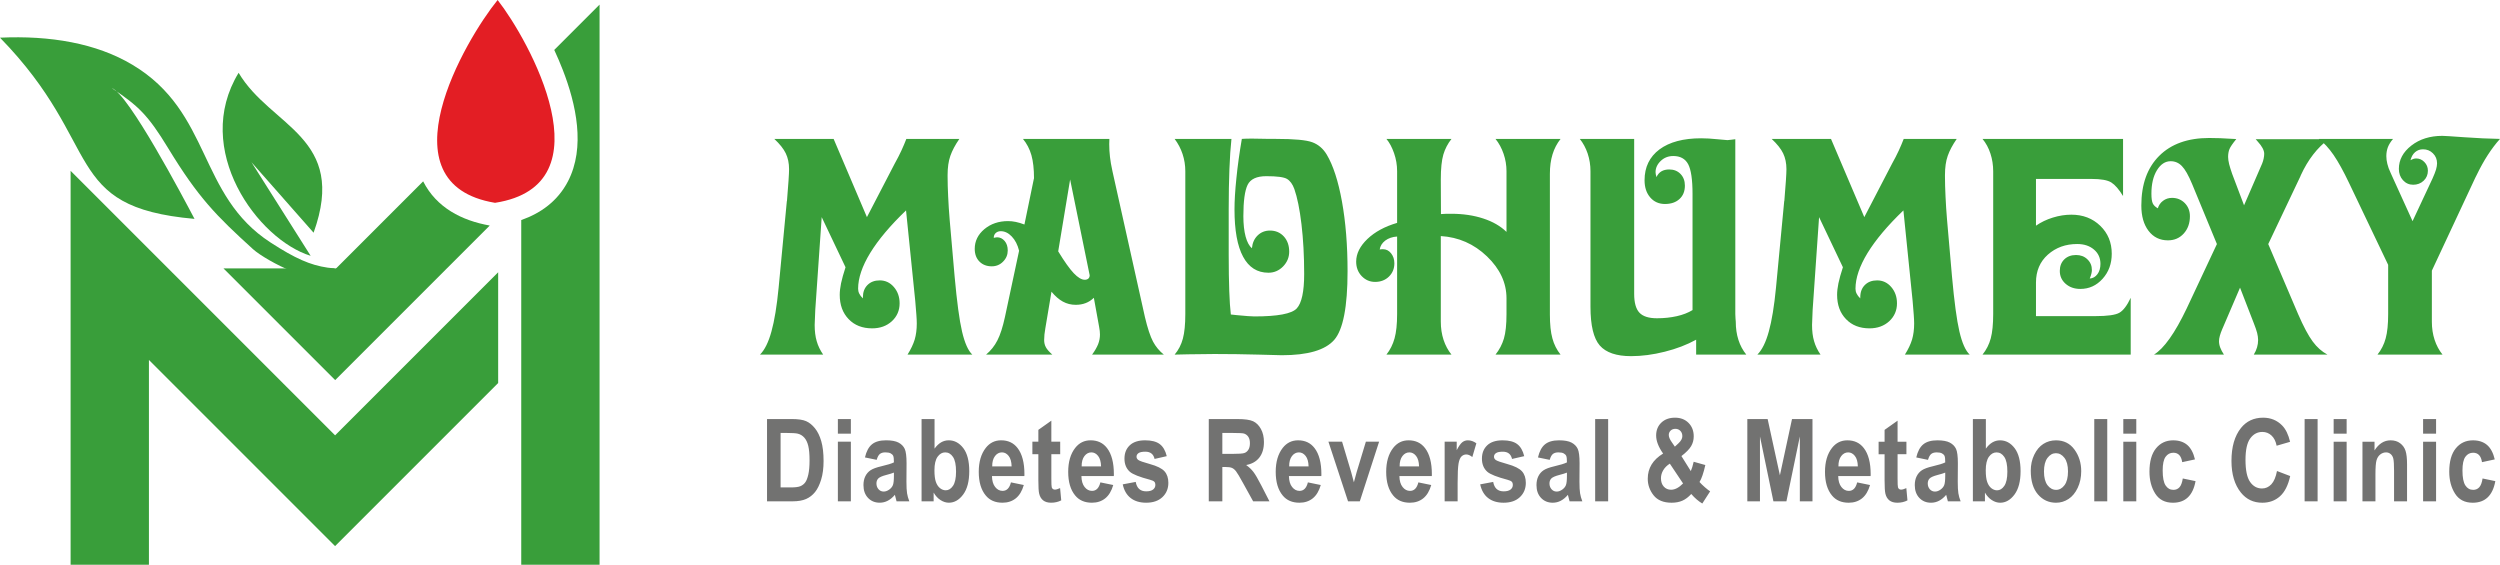
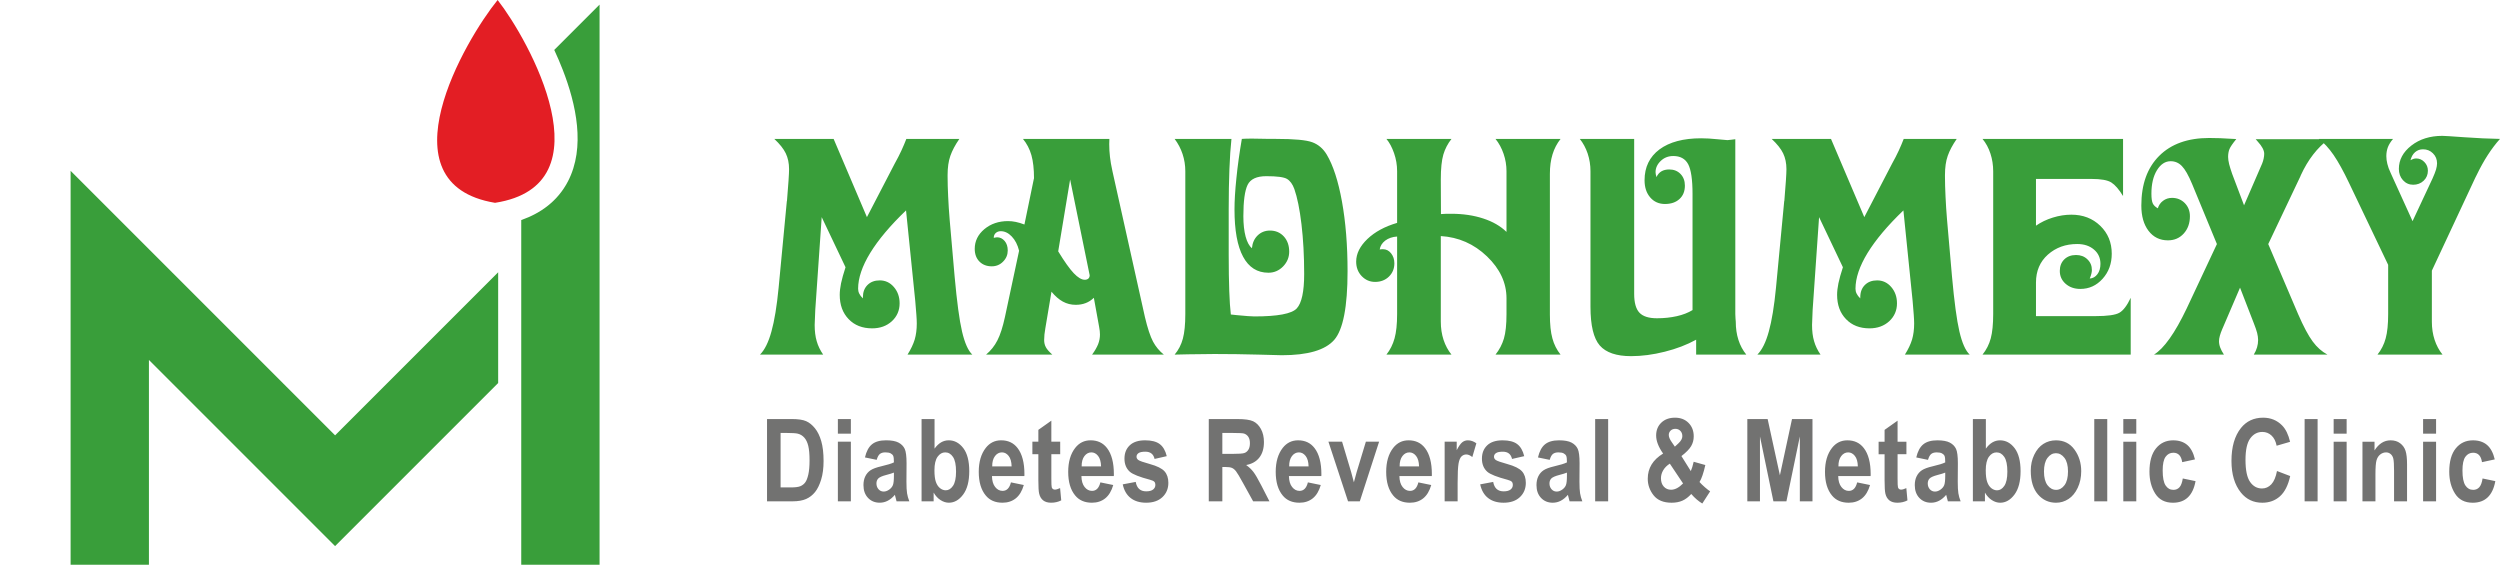
<svg xmlns="http://www.w3.org/2000/svg" xml:space="preserve" width="195.469mm" height="44.157mm" version="1.1" style="shape-rendering:geometricPrecision; text-rendering:geometricPrecision; image-rendering:optimizeQuality; fill-rule:evenodd; clip-rule:evenodd" viewBox="0 0 23110.13 5220.59">
  <defs>
    <style type="text/css">
   
    .fil0 {fill:#E31E24}
    .fil1 {fill:#399E3A}
    .fil3 {fill:#727271;fill-rule:nonzero}
    .fil2 {fill:#399E3A;fill-rule:nonzero}
   
  </style>
  </defs>
  <g id="Layer_x0020_1">
    <path class="fil0" d="M4576.18 1874.84c1060.5,-164.57 312.36,-1506.64 23.98,-1874.82 -297.81,365.08 -1080.13,1699.9 -23.98,1874.82z" />
-     <path class="fil1" d="M2586.31 3001.65l511.99 511.99 511.98 -511.99 916.8 -916.78c-257.83,-45.71 -492.16,-165.34 -615.03,-407.78l-0.39 -0.77 -813.36 813.36 -8.82 -8.82 -1023.97 0 520.8 520.8z" />
    <g id="_1635877553696">
      <polygon class="fil1" points="1376.72,5220.59 1376.72,3327.44 1625.18,3575.89 2137.17,4087.87 2585.56,4536.28 3097.54,5048.28 3609.53,4536.28 4057.95,4087.87 4569.93,3575.89 4605.01,3540.81 4605.01,2516.84 4057.95,3063.9 3545.96,3575.89 3097.54,4024.31 2649.15,3575.89 2137.17,3063.9 1376.72,2303.47 652.68,1579.43 652.68,2603.4 652.68,5220.59 " />
      <path class="fil1" d="M4818.39 2034.25l0 653.29 0 1023.97 0 1509.09 724.05 0 0 -2233.13 0 -1023.96 0 -896.83 0 -1023.97 -418.89 418.9c29.04,62.52 55.52,124.51 78.88,184.57 122.33,314.5 212.15,715.11 47.5,1030.99 -94.52,181.35 -250.31,293.59 -431.55,357.09z" />
      <g>
-         <path class="fil1" d="M1798.05 2023.31c-102.04,-193.75 -610.22,-1156.35 -764.81,-1209.07 245.28,165.27 332.09,244.47 521.74,556.23 277.51,456.14 444.74,624.95 784.13,933.02 61.38,55.71 226.4,151.36 350.92,199.93 276.95,108.03 744.81,137.45 984.6,-33.61 -612.53,21.96 -720.69,65.29 -1173.35,-228.03 -675.27,-437.54 -541.43,-1202.83 -1276.41,-1642.62 -334.25,-200.01 -761.87,-272.27 -1224.85,-250.92 970.27,994.11 560.41,1565.23 1798.04,1675.07z" />
-         <path class="fil1" d="M2871.83 2364.92l-547.37 -865.64 574.43 651.84c318.66,-885.49 -396.16,-976.28 -693.04,-1478.14 -432.64,708.23 176.53,1541.85 665.97,1691.93z" />
-       </g>
+         </g>
    </g>
    <path class="fil2" d="M7025.35 3278.13c43.31,-43.32 78.63,-114.39 105.91,-213.73 27.78,-99.32 49.92,-234.44 66.4,-405.3l75.8 -798.41 1.4 -4.23c12.72,-152.52 19.31,-249.97 19.31,-292.35 0,-56.03 -10.35,-104.96 -30.59,-146.86 -20.26,-41.91 -55.57,-86.15 -105.95,-133.22l548.44 0 307.87 723.05 256.57 -494.27c24,-42.83 44.71,-83.34 62.13,-121 17.43,-37.67 32.49,-73.92 45.68,-107.79l490.04 0c-38.59,56.01 -66.36,108.26 -83.32,156.75 -16.95,48.01 -25.42,107.34 -25.42,177.01l0 13.64c0,55.56 1.87,117.21 5.18,185 2.81,68.25 7.99,140.29 14.12,216.56l45.68 523c21.17,233.49 43.76,402.96 68.73,509.35 24.95,105.92 56.48,177.01 95.09,212.79l-599.27 0c31.06,-49.44 53.19,-96.04 66.36,-139.36 12.72,-43.31 19.29,-92.73 19.29,-148.76 0,-21.19 -1.4,-48.01 -3.76,-80.5 -2.34,-32.94 -5.65,-75.3 -10.36,-127.58l-85.21 -836.99c-146.39,140.29 -256.57,271.63 -331.4,393.56 -74.39,121.92 -111.57,232.07 -111.57,330.47 0,15.52 3.29,30.59 10.36,44.7 6.57,14.14 17.88,29.2 33.88,44.74l0 -10.83c0,-47.08 14.13,-84.73 42.36,-112.99 28.73,-28.71 66.39,-42.83 113.46,-42.83 51.3,0 95.09,20.23 130.38,61.21 35.33,40.94 53.2,91.33 53.2,151.1 0,65.91 -24,121.01 -71.55,165.24 -48.01,43.79 -108.75,65.91 -182.65,65.91 -89.91,0 -162.41,-28.24 -217.02,-85.21 -55.08,-56.95 -82.37,-131.8 -82.37,-225.03 0,-31.07 4.23,-66.36 12.22,-106.39 8.49,-40 22.13,-89.44 41.43,-148.28l-220.31 -463.23 -59.32 855.84c-0.95,8.49 -1.42,19.77 -1.42,34.38 -2.81,52.72 -4.23,88.02 -4.23,106.39 0,56.95 6.12,107.32 18.83,150.15 12.22,43.32 32.49,84.73 59.78,124.29l-584.21 0zm2756.75 -954.69c57.9,95.09 105.91,162.4 144.05,202.42 38.13,40.01 72.04,60.25 101.22,60.25 14.13,0 24.96,-3.76 33.42,-10.83 7.99,-7.52 12.25,-17.88 12.25,-30.6l-180.77 -885.49 -110.17 664.25zm329.53 429.33c-23.05,22.12 -48.02,38.6 -75.78,48.96 -27.77,10.83 -58.37,16.01 -92.27,16.01 -42.37,0 -81.92,-9.88 -118.17,-29.68 -36.25,-19.76 -71.54,-50.35 -105.45,-91.78l-56.48 336.57c-3.78,21.19 -6.6,40.51 -8.49,58.38 -1.87,17.89 -2.81,35.32 -2.81,51.77 0,24.97 5.18,47.09 16.01,66.86 10.36,19.77 30.59,42.37 59.79,68.27l-612.94 0c43.79,-36.72 79.08,-80.5 104.98,-131.81 26.37,-50.85 49.43,-122.86 69.67,-215.61l130.87 -612.91c-13.64,-55.09 -36.25,-98.85 -67.78,-131.81 -31.07,-32.48 -64.98,-48.96 -101.69,-48.96 -18.35,0 -33.88,5.65 -46.13,16.48 -12.25,11.29 -18.35,25.41 -18.35,42.83l0 2.81c2.81,-0.95 5.63,-1.87 9.41,-2.81 10.83,-1.89 17.88,-2.84 20.71,-2.84 27.31,0 50.84,11.3 70.15,33.91 19.29,22.59 28.71,51.77 28.71,88.02 0,39.55 -14.12,73.91 -42.85,102.63 -28.22,29.17 -63.55,43.78 -104.96,43.78 -46.61,0 -84.73,-14.61 -113.91,-44.25 -28.73,-29.18 -43.32,-68.27 -43.32,-117.22 0,-71.54 29.65,-132.27 88.97,-182.19 59.33,-49.41 132.29,-74.38 218.91,-74.38 23.05,0 47.07,2.36 71.54,7.54 24.97,5.18 51.8,13.19 80.03,24.01l85.68 -416.15c0,-0.95 0.47,-2.83 1.42,-5.65 0.95,-2.81 1.42,-4.69 1.42,-5.64 0,-85.21 -8.02,-156.76 -24.02,-213.73 -16.47,-56.95 -42.36,-106.87 -78.14,-150.15l798.86 0c0,6.57 0,13.17 -0.47,19.77 -0.47,7.06 -0.92,16.47 -0.92,28.69 0,78.16 9.41,157.72 27.76,239.63 1.89,6.59 2.84,11.29 2.84,14.13l299.38 1344.47c24.5,104.04 49.92,179.37 74.85,226.92 25.44,47.07 58.85,87.55 100.27,120.51l-663.76 0c25.9,-34.83 44.25,-67.32 56.03,-96.51 11.3,-29.18 16.95,-59.33 16.95,-89.44 0,-10.36 -0.47,-21.19 -1.89,-32.49 -1.42,-11.78 -3.29,-24.47 -6.12,-39.54l-48.49 -267.39zm746.63 525.36c35.76,-42.37 61.21,-91.33 76.27,-147.82 15.06,-56.03 22.58,-131.8 22.58,-227.37l0 -1320.02c0,-55.06 -8.47,-108.26 -25.42,-159.11 -16.95,-50.83 -41.43,-97.43 -73.43,-139.79l525.36 0c-8.47,78.14 -14.59,171.34 -18.82,279.62 -4.26,108.27 -6.6,232.54 -6.6,371.89l0 415.68c0,135.1 1.89,248.08 5.18,338.47 3.29,90.86 7.99,163.36 14.59,217.49 11.78,1.89 29.19,3.76 52.25,5.65 81.92,7.99 137,12.25 165.24,12.25 215.15,0 345.54,-24.5 391.67,-73.93 45.67,-48.95 68.75,-155.34 68.75,-319.16 0,-167.13 -8.49,-320.59 -24.97,-459.46 -16.48,-138.88 -38.59,-247.15 -65.89,-325.31 -16.48,-45.18 -39.09,-76.25 -67.8,-93.2 -28.23,-16.94 -92.25,-25.41 -191.13,-25.41 -89.44,0 -146.86,26.83 -173.23,80.5 -25.89,54.11 -39.07,150.15 -39.07,289.03 0,74.38 7.06,137.45 20.73,188.78 14.12,51.31 33.41,87.55 58.37,107.32 4.71,-48.49 22.11,-88.02 53.18,-118.15 30.61,-29.66 68.75,-44.73 113.46,-44.73 52.72,0 95.08,18.37 128.52,54.61 32.96,36.25 49.43,83.32 49.43,140.28 0,52.72 -18.83,97.92 -56.5,136.98 -38.13,38.61 -82.84,57.92 -135.56,57.92 -103.11,0 -181.25,-49.43 -233.98,-147.83 -53.19,-98.38 -79.56,-244.32 -79.56,-437.79 0,-77.66 5.65,-173.7 17.43,-287.15 11.28,-113.46 28.23,-234.92 50.37,-364.36 11.29,-0.95 23.07,-1.42 35.29,-1.89 12.72,-0.47 30.62,-0.95 54.62,-0.95 21.17,0 49.9,0.47 86.61,1.42 36.25,0.95 62.14,1.42 78.15,1.42l61.66 0c168.07,0 279.65,10.36 335.18,31.06 55.56,20.71 99.82,58.38 133.22,113.91 59.33,99.35 106.39,243.85 140.78,433.58 34.35,189.71 51.77,404.83 51.77,644.93 0,329.06 -41.42,540.89 -123.81,635.06 -82.84,94.15 -244.32,141.21 -483.95,141.21 -3.76,0 -74.83,-1.88 -213.7,-5.64 -138.88,-3.76 -274.94,-5.65 -409.1,-5.65 -40.49,0 -121.44,0.95 -242.9,2.83 -53.19,0.93 -95.1,1.88 -125.23,2.83zm1957.86 0c34.83,-44.26 59.79,-94.15 75.32,-150.66 15.54,-56.01 23.53,-130.86 23.53,-225l0 -716.02c-43.77,2.81 -80.5,15.54 -110.15,37.67 -29.18,22.58 -46.12,50.35 -50.83,82.37 4.71,-0.95 8.94,-1.89 13.17,-2.36 4.23,-0.45 9.88,-0.45 17.42,-0.45 29.65,0 54.15,12.7 74.39,37.64 20.23,25.43 30.59,56.03 30.59,92.74 0,49.44 -16.94,90.39 -50.35,122.88 -33.44,32.49 -76.27,48.96 -127.58,48.96 -48.49,0 -89.91,-17.89 -124.28,-53.66 -33.91,-35.79 -50.84,-80.5 -50.84,-133.69 0,-73.44 34.83,-143.12 104.03,-209.5 69.2,-65.89 160.53,-115.33 274.45,-148.76l0 -477.35c0,-57.9 -9.41,-113.43 -28.23,-167.1 -18.83,-54.14 -42.36,-97.93 -70.62,-131.8l601.63 0c-34.84,44.23 -59.79,92.25 -75.32,144.5 -15.54,52.73 -23.55,129.47 -23.55,230.2l1.42 320.13c13.64,-0.95 27.78,-1.89 42.85,-2.36 14.59,-0.47 32,-0.47 52.25,-0.47 109.21,0 207.61,14.6 296.1,43.78 88.05,28.73 159.59,70.15 214.67,123.82l0 -560.69c0,-55.06 -8.94,-108.72 -26.84,-160.98 -17.89,-52.27 -42.83,-98.4 -74.85,-137.93l601.63 0c-33.42,42.36 -58.37,89.91 -74.38,142.63 -16.48,52.72 -24.49,112.97 -24.49,179.83l0 52.25 0 1249.4c0,90.39 7.53,163.35 23.07,219.35 15.06,56.51 40.48,106.39 75.8,150.66l-601.63 0c35.78,-45.19 61.67,-94.62 77.68,-148.29 16,-54.14 24.01,-129.46 24.01,-227.37l0 -145c0,-143.12 -60.26,-272.1 -180.3,-387.44 -120.52,-115.33 -262.69,-177.93 -426.98,-187.84l0 790.87c0,60.73 8.49,116.75 25.42,168.55 16.95,51.31 41.44,96.96 73.46,136.52l-601.63 0zm2863.14 -137.94c-85.68,47.08 -182.66,84.26 -290.48,111.1 -108.26,27.31 -211.83,40.94 -311.16,40.94 -135.12,0 -231.61,-32.93 -289.06,-98.37 -57.42,-65.92 -86.13,-185.48 -86.13,-359.18l0 -1251.76c0,-56.95 -8.49,-111.09 -25.89,-163.35 -17.42,-51.77 -41.91,-96.98 -72.98,-135.56l502.78 0 0 1432.03c0,81.45 16.01,139.82 48.47,174.18 32.02,34.38 86.15,51.78 162.42,51.78 65.44,0 126.62,-6.59 183.11,-19.29 56.5,-12.72 105,-31.54 145.47,-56.49l0 -1073.32c0,-133.23 -13.64,-225.03 -40.47,-275.39 -27.31,-50.38 -72.98,-75.32 -137.46,-75.32 -45.67,0 -84.76,15.06 -116.29,45.65 -31.54,30.15 -47.55,64.98 -47.55,103.58 0,4.71 0.47,10.83 1.89,19.29 1.42,8.47 3.76,16.95 6.6,26.37 10.83,-24 26.37,-41.9 45.66,-53.2 19.76,-11.76 44.25,-17.42 72.51,-17.42 42.36,0 76.72,13.66 104.02,41.44 26.84,27.76 40.48,63.55 40.48,107.79 0,52.72 -16.95,94.17 -50.37,124.28 -33.42,30.6 -78.15,45.66 -134.17,45.66 -55.53,0 -101.22,-20.24 -136.03,-60.72 -34.85,-40.49 -52.26,-93.21 -52.26,-158.64 0,-121.47 46.13,-216.56 137.94,-285.29 92.25,-68.25 220.3,-102.61 385.06,-102.61 44.26,0 93.2,2.81 147.35,8.47 54.61,5.65 86.14,8.47 95.55,8.47 8.02,0 20.24,-1.4 36.25,-3.76 16.48,-2.34 28.26,-3.76 36.73,-4.71l0 1616.58c0,10.83 0.46,24.47 1.88,40.47 1.41,16.01 2.35,25.89 2.35,29.65 0,60.73 7.99,116.75 24.47,168.07 16.48,51.78 40.95,96.96 72.96,136.52l-463.67 0 0 -137.94zm565.83 137.94c43.32,-43.32 78.63,-114.39 105.92,-213.73 27.78,-99.32 49.9,-234.44 66.39,-405.3l75.8 -798.41 1.4 -4.23c12.72,-152.52 19.32,-249.97 19.32,-292.35 0,-56.03 -10.36,-104.96 -30.6,-146.86 -20.25,-41.91 -55.56,-86.15 -105.93,-133.22l548.43 0 307.88 723.05 256.57 -494.27c23.99,-42.83 44.7,-83.34 62.13,-121 17.43,-37.67 32.48,-73.92 45.67,-107.79l490.05 0c-38.59,56.01 -66.37,108.26 -83.32,156.75 -16.95,48.01 -25.42,107.34 -25.42,177.01l0 13.64c0,55.56 1.87,117.21 5.18,185 2.81,68.25 7.99,140.29 14.12,216.56l45.67 523c21.19,233.49 43.77,402.96 68.73,509.35 24.95,105.92 56.49,177.01 95.09,212.79l-599.27 0c31.07,-49.44 53.19,-96.04 66.36,-139.36 12.72,-43.31 19.29,-92.73 19.29,-148.76 0,-21.19 -1.4,-48.01 -3.76,-80.5 -2.34,-32.94 -5.65,-75.3 -10.36,-127.58l-85.21 -836.99c-146.39,140.29 -256.57,271.63 -331.4,393.56 -74.38,121.92 -111.57,232.07 -111.57,330.47 0,15.52 3.29,30.59 10.36,44.7 6.57,14.14 17.88,29.2 33.88,44.74l0 -10.83c0,-47.08 14.14,-84.73 42.37,-112.99 28.72,-28.71 66.39,-42.83 113.45,-42.83 51.31,0 95.09,20.23 130.39,61.21 35.32,40.94 53.19,91.33 53.19,151.1 0,65.91 -24,121.01 -71.54,165.24 -48.02,43.79 -108.76,65.91 -182.66,65.91 -89.91,0 -162.4,-28.24 -217.01,-85.21 -55.09,-56.95 -82.38,-131.8 -82.38,-225.03 0,-31.07 4.23,-66.36 12.22,-106.39 8.49,-40 22.13,-89.44 41.43,-148.28l-220.31 -463.23 -59.32 855.84c-0.95,8.49 -1.42,19.77 -1.42,34.38 -2.81,52.72 -4.23,88.02 -4.23,106.39 0,56.95 6.12,107.32 18.85,150.15 12.22,43.32 32.48,84.73 59.76,124.29l-584.21 0zm2081.23 0c35.76,-44.26 61.18,-94.15 76.25,-150.19 15.06,-56.48 22.61,-131.33 22.61,-225l0 -1319.54c0,-56.95 -8.47,-111.56 -25.42,-163.35 -16.95,-52.25 -41.43,-97.46 -73.43,-136.03l1299.28 0 0 528.18c-37.67,-61.67 -73.44,-103.08 -108.29,-125.22 -34.36,-22.13 -96.04,-32.96 -185,-32.96l-511.7 0 0 432.16c46.12,-32 97.91,-56.97 155.8,-74.85 57.91,-17.89 114.88,-26.83 170.89,-26.83 107.81,0 196.78,34.35 267.4,102.61 71.07,68.73 106.39,154.41 106.39,258.45 0,91.78 -28.26,169 -84.73,231.61 -56.5,62.6 -124.77,93.67 -205.74,93.67 -55.06,0 -100.27,-16.01 -136.03,-47.55 -35.78,-31.53 -53.68,-71.07 -53.68,-118.62 0,-44.25 13.64,-79.56 41.43,-106.86 27.31,-26.84 64.02,-40.51 108.76,-40.51 42.36,0 77.66,13.19 104.96,40.03 27.78,26.37 41.43,59.32 41.43,98.85 0,9.88 -1.42,21.19 -4.71,33.9 -2.81,12.25 -7.99,27.31 -15.06,44.71 28.71,-1.87 52.73,-15.54 71.09,-40.48 18.35,-24.47 27.76,-56.48 27.76,-95.09 0,-54.14 -19.77,-98.38 -59.76,-132.27 -40.03,-34.38 -91.8,-51.31 -155.35,-51.31 -106.87,0 -196.78,32.47 -270.69,97.91 -73.44,65.45 -110.15,151.59 -110.15,257.99l0 11.28 0 299.42 548.42 0c112.51,0 186.88,-10.36 223.13,-31.54 36.25,-21.19 71.09,-67.31 104.05,-137.93l0 525.36 -1369.9 0zm1585.01 0c45.68,-27.78 94.15,-77.2 144.54,-148.29 50.83,-71.09 103.08,-163.82 157.69,-277.74l279.64 -595.98 -228.79 -554.07c-33.9,-81.45 -65.44,-136.99 -94.64,-166.66 -28.69,-30.12 -63.55,-45.19 -104.02,-45.19 -50.37,0 -92.74,27.78 -127.11,83.79 -33.91,55.57 -50.84,127.58 -50.84,216.08 0,43.31 4.23,73.91 13.17,91.33 8.47,17.43 24.02,32 46.13,44.25 8.49,-28.72 24.5,-51.8 48.49,-69.67 23.55,-17.9 51.34,-26.84 82.39,-26.84 47.08,0 86.15,16.01 118.15,48.02 31.57,32.48 47.56,72.96 47.56,121.44 0,64.98 -19.31,118.64 -57.45,160.54 -38.12,41.89 -86.6,62.6 -145.92,62.6 -74.38,0 -134.18,-29.2 -178.88,-87.57 -44.74,-58.37 -66.86,-136.51 -66.86,-233.95 0,-196.77 55.08,-349.78 165.71,-459.93 110.14,-109.68 264.09,-164.76 460.86,-164.76 27.78,0 61.67,0.47 102.16,1.89 40.48,1.42 90.39,4.23 149.23,7.99 -33.9,41.44 -55.08,72.51 -63.55,93.22 -8.02,20.23 -12.25,44.7 -12.25,72.01 0,18.37 3.29,40.49 9.41,66.39 6.6,25.42 16.01,55.54 27.78,89.44l110.15 291.4 167.13 -385.55c6.11,-15.54 11.29,-31.08 14.12,-46.62 3.3,-15.54 5.17,-30.6 5.17,-44.24 0,-32 -20.23,-70.15 -60.71,-113.93 -7.54,-8.47 -13.67,-15.06 -17.9,-20.71l674.12 0c-105.91,79.08 -191.12,189.71 -256.56,331.89l-5.18 12.7 -296.58 624.69 275.86 646.83c50.38,115.81 95.56,200.54 135.11,253.73 39.54,53.66 84.73,93.67 136.52,121.46l-681.19 0c13.66,-22.13 23.54,-44.26 30.14,-66.85 6.57,-22.59 9.88,-45.2 9.88,-68.28 0,-20.24 -3.31,-41.89 -8.96,-65.42 -6.1,-23.55 -16.46,-53.66 -31.06,-90.39l-127.11 -328.11 -157.22 366.71c-1.89,3.76 -4.23,8.47 -6.6,15.06 -20.24,47.08 -30.6,84.73 -30.6,112.97 0,19.32 3.76,39.09 11.3,58.84 7.05,19.79 18.82,41.45 34.36,65.45l-646.82 0zm2066.15 0c35.3,-44.26 60.72,-94.15 75.8,-150.19 15.54,-56.01 23.05,-131.33 23.05,-225l0 -454.77 -361.54 -756.96c-51.77,-108.76 -99.32,-194.89 -143.1,-258.91 -44.24,-64.02 -89.91,-113.46 -136.51,-148.28l686.37 0c-22.13,25.88 -37.67,50.83 -47.55,75.77 -9.43,24.97 -14.61,52.72 -14.61,82.87 0,24 3.31,48.01 9.43,72.49 5.65,24.47 16.01,52.73 31.07,84.73l201.95 444.39 184.06 -393.08c15.54,-34.36 26.37,-62.14 32.96,-83.79 6.12,-21.66 9.41,-40.95 9.41,-57.44 0,-36.71 -12.7,-67.78 -38.14,-92.73 -24.93,-24.96 -55.53,-37.18 -91.78,-37.18 -28.24,0 -52.72,8.94 -72.98,26.35 -20.24,17.4 -34.35,42.37 -42.83,74.84 11.78,-6.59 21.66,-10.83 29.66,-13.17 7.52,-2.36 15.54,-3.29 24,-3.29 28.26,0 53.68,10.82 74.85,32.93 21.66,22.13 32.49,48.97 32.49,80.03 0,37.19 -13.17,67.79 -39.09,92.75 -26.35,24.95 -58.82,37.19 -96.96,37.19 -37.66,0 -69.2,-14.14 -94.62,-42.37 -24.96,-27.77 -37.66,-62.6 -37.66,-104.04 0,-83.79 38.59,-155.81 115.33,-215.6 76.72,-59.79 172.28,-89.91 286.68,-89.91 16.48,0 83.79,4.23 201.49,12.72 117.7,8.47 228.31,13.64 331.42,15.54 -78.16,86.6 -150.17,197.7 -215.61,333.76 -5.65,11.3 -9.88,19.29 -12.7,24.95l-401.58 859.12 0 471.69c0,60.73 8.49,116.75 25.42,168.07 16.95,51.31 41.45,96.96 73.46,136.52l-601.63 0z" />
    <path class="fil3" d="M7090.43 3873.67l229.66 0c58.06,0 101.97,6.54 131.54,19.48 29.58,12.92 56.67,34.87 81.63,65.69 24.97,30.61 44.44,70.63 58.61,119.68 14.18,49.21 21.25,110.3 21.25,183.23 0,65.69 -7.45,122.89 -22.3,171.41 -14.87,48.69 -33.66,87.11 -56.48,115.43 -22.85,28.52 -50.47,49.76 -82.7,64.1 -32.38,14.34 -74,21.6 -124.83,21.6l-236.38 0 0 -760.63zm125.36 128.54l0 503.55 94.56 0c40.54,0 69.94,-3.72 88.16,-11.35 18.24,-7.6 33.13,-19.11 44.63,-34.51 11.69,-15.42 21.25,-39.67 28.85,-72.95 7.63,-33.12 11.53,-76.85 11.53,-131.21 0,-56.3 -3.9,-100.74 -11.69,-133.3 -7.79,-32.41 -20.02,-58.09 -36.47,-76.66 -16.48,-18.6 -36.47,-30.99 -60.04,-36.84 -17.52,-4.42 -51.69,-6.73 -102.33,-6.73l-57.2 0zm529.56 6.37l0 -134.91 120.05 0 0 134.91 -120.05 0zm0 625.72l0 -551.36 120.05 0 0 551.36 -120.05 0zm358.68 -383.51l-108.35 -22.31c13.09,-56.3 34.68,-96.68 64.97,-121.27 30.1,-24.62 73.48,-37.01 130.15,-37.01 50.46,0 88.86,7.07 115.43,21.25 26.57,14.15 45.52,33.45 57.02,57.9 11.31,24.44 16.99,68.88 16.99,133.32l-1.06 170.33c0,47.81 1.95,83.4 5.66,106.76 3.72,23.37 10.63,48.15 20.9,74.54l-117.92 0 -15.57 -60.2c-20.36,24.26 -42.33,42.49 -65.69,54.72 -23.39,12.2 -48.17,18.22 -74.54,18.22 -43.91,0 -80.03,-14.85 -108.01,-44.42 -28.15,-29.76 -42.15,-69.06 -42.15,-118.29 0,-31.33 5.67,-58.42 17.18,-81.8 11.5,-23.2 27.64,-41.78 48.34,-55.59 20.9,-13.81 54.18,-26.2 100.02,-36.83 55.44,-12.92 94.22,-24.77 115.99,-35.93 0,-30.46 -2.14,-50.46 -6.56,-60.04 -4.24,-9.38 -12.22,-17.16 -23.73,-23.36 -11.5,-6.02 -27.8,-9.02 -48.86,-9.02 -21.42,0 -38.24,4.76 -50.46,14.51 -12.22,9.74 -22.12,27.8 -29.75,54.53zm159.36 117.92c-15.23,6.21 -39.15,13.64 -71.36,21.97 -37.18,9.73 -61.43,20.52 -72.94,32.22 -11.52,11.85 -17.18,27.26 -17.18,46.04 0,21.07 6.37,38.94 18.94,53.46 12.75,14.34 28.68,21.6 47.79,21.6 17.01,0 33.83,-5.84 50.47,-17.53 16.63,-11.69 28.16,-25.49 34.7,-41.42 6.38,-15.95 9.58,-44.97 9.58,-87.12l0 -29.21zm255.63 265.59l0 -760.63 120.04 0 0 273.38c18.24,-25.69 38.42,-44.82 60.2,-57.74 21.97,-12.73 45.52,-19.11 70.64,-19.11 53.13,0 98.09,24.08 134.93,72.24 36.65,48.14 55.06,119.15 55.06,212.99 0,93.65 -18.77,165.54 -56.31,216.02 -37.53,50.46 -81.8,75.58 -132.43,75.58 -25.84,0 -51.35,-7.94 -76.49,-24.06 -25.14,-15.94 -46.56,-39.15 -64.09,-69.59l0 80.92 -111.55 0zm119 -287.37c0,47.46 4.6,83.74 13.62,108.71 8.86,25.15 21.78,44.09 38.26,57.2 16.63,12.92 34.17,19.48 52.39,19.48 26.39,0 48.7,-13.83 67.46,-41.45 18.6,-27.61 27.98,-71.17 27.98,-131.02 0,-62.85 -9.39,-108.18 -28.34,-136.14 -18.75,-27.98 -42.67,-41.96 -71.71,-41.96 -27.62,0 -51.16,13.43 -70.64,40.54 -19.29,27.07 -29.03,68.68 -29.03,124.64zm707.12 112.08l118.99 24.43c-15.95,55.41 -40.73,96.51 -74.37,123.41 -33.65,26.76 -74.54,40.19 -122.7,40.19 -66.92,0 -118.45,-22.29 -154.93,-67.08 -43.02,-51.88 -64.46,-124.66 -64.46,-218.14 0,-92.23 21.62,-166.08 64.81,-221.49 36.65,-46.75 84.1,-70.11 142.18,-70.11 64.62,0 115.26,23.89 151.9,71.71 42.33,54.69 63.38,135.44 63.38,242.03l-0.53 16.63 -299.57 0c0.72,43.57 10.45,77.38 29.57,101.28 18.94,23.92 41.79,35.78 68.53,35.78 38.6,0 64.27,-26.2 77.19,-78.61zm6.37 -147.67c-1.05,-43.02 -10.26,-75.43 -27.62,-97.03 -17.34,-21.78 -37.89,-32.56 -61.98,-32.56 -25.31,0 -46.56,11.31 -63.91,33.8 -17.7,22.84 -26.39,54.89 -26.01,95.79l179.52 0zm449 -228.41l0 115.81 -81.81 0 0 222.57c0,48.32 1.25,76.13 3.72,83.73 4.79,13.99 14.71,20.89 29.57,20.89 10.98,0 26.91,-4.6 47.62,-13.97l10.46 113.32c-27.62,14.51 -58.97,21.75 -94.03,21.75 -30.46,0 -54.88,-7.25 -73.29,-21.75 -18.24,-14.72 -30.63,-35.61 -36.84,-63.04 -4.76,-20.02 -7.26,-60.9 -7.26,-122.71l0 -240.79 -55.25 0 0 -115.81 55.25 0 0 -109.41 120.04 -84.99 0 194.4 81.81 0zm371.43 376.07l118.99 24.43c-15.94,55.41 -40.72,96.51 -74.35,123.41 -33.66,26.76 -74.54,40.19 -122.71,40.19 -66.92,0 -118.45,-22.29 -154.92,-67.08 -43.04,-51.88 -64.46,-124.66 -64.46,-218.14 0,-92.23 21.61,-166.08 64.8,-221.49 36.65,-46.75 84.1,-70.11 142.18,-70.11 64.62,0 115.27,23.89 151.9,71.71 42.33,54.69 63.39,135.44 63.39,242.03l-0.53 16.63 -299.58 0c0.72,43.57 10.46,77.38 29.57,101.28 18.94,23.92 41.79,35.78 68.53,35.78 38.6,0 64.27,-26.2 77.19,-78.61zm6.37 -147.67c-1.05,-43.02 -10.25,-75.43 -27.62,-97.03 -17.34,-21.78 -37.89,-32.56 -61.96,-32.56 -25.31,0 -46.56,11.31 -63.93,33.8 -17.69,22.84 -26.38,54.89 -26.01,95.79l179.52 0zm200.41 165.91l120.04 -22.5c10.27,58.09 42.52,87.12 96.32,87.12 28.52,0 49.93,-5.49 64.1,-16.65 14.16,-11.16 21.25,-25.5 21.25,-43.38 0,-12.04 -3.18,-21.61 -9.58,-28.52 -6.72,-7.07 -19.64,-13.09 -38.93,-18.22 -98.27,-25.86 -160.78,-50.65 -187.51,-74.2 -33.1,-29.57 -49.74,-69.94 -49.74,-121.29 0,-51.16 16.27,-92.23 48.85,-123.22 32.6,-30.81 79.85,-46.2 142,-46.2 59.14,0 104.28,11.5 135.1,34.7 30.8,23.02 52.58,60.37 64.97,111.71l-112.6 25.68c-10.08,-44.62 -38.42,-66.94 -85.16,-66.94 -29.57,0 -50.47,4.26 -62.86,12.93 -12.57,8.5 -18.77,19.66 -18.77,33.28 0,12.41 5.67,22.5 16.82,30.63 11.16,8.32 46.56,20.71 106.06,37.19 66.93,18.41 112.25,40.88 136.14,67.64 23.55,26.54 35.24,62.13 35.24,106.38 0,53.14 -18.23,97.21 -54.72,131.75 -36.47,34.51 -86.74,51.86 -151.01,51.86 -58.25,0 -106.06,-14.51 -142.89,-43.37 -37.01,-28.85 -61.43,-71 -73.12,-126.41zm795.3 157.04l0 -760.63 265.06 0c67.8,0 116.15,6.9 145.37,20.52 29.03,13.64 52.75,37.36 71.52,71.01 18.6,33.83 27.98,74.18 27.98,121.1 0,59.49 -14.34,107.47 -42.86,143.77 -28.51,36.31 -69.03,59.14 -121.63,68.53 26.91,19.29 49.38,40.54 66.94,63.55 17.69,23.04 41.77,64.28 72.4,123.77l76.13 148.38 -150.67 0 -91.36 -165.37c-32.75,-59.85 -55.06,-97.39 -66.94,-112.42 -11.67,-15.06 -24.24,-25.5 -37.35,-31.18 -13.09,-5.83 -34.17,-8.67 -63.21,-8.67l-26.03 0 0 317.63 -125.36 0zm125.36 -438.74l93.5 0c57.18,0 93.48,-2.49 109.05,-7.63 15.57,-4.95 28.15,-15.04 37.89,-30.27 9.74,-15.23 14.53,-35.59 14.53,-60.92 0,-24.24 -4.79,-43.72 -14.53,-58.42 -9.74,-14.71 -22.83,-24.79 -39.48,-30.47 -11.68,-3.7 -45.86,-5.65 -102.34,-5.65l-98.63 0 0 193.35zm790.89 263.45l118.99 24.43c-15.95,55.41 -40.73,96.51 -74.37,123.41 -33.65,26.76 -74.54,40.19 -122.7,40.19 -66.93,0 -118.45,-22.29 -154.93,-67.08 -43.02,-51.88 -64.46,-124.66 -64.46,-218.14 0,-92.23 21.62,-166.08 64.81,-221.49 36.65,-46.75 84.1,-70.11 142.18,-70.11 64.61,0 115.26,23.89 151.9,71.71 42.33,54.69 63.38,135.44 63.38,242.03l-0.53 16.63 -299.57 0c0.72,43.57 10.45,77.38 29.57,101.28 18.94,23.92 41.78,35.78 68.51,35.78 38.61,0 64.28,-26.2 77.2,-78.61zm6.36 -147.67c-1.04,-43.02 -10.25,-75.43 -27.61,-97.03 -17.34,-21.78 -37.89,-32.56 -61.98,-32.56 -25.31,0 -46.56,11.31 -63.91,33.8 -17.7,22.84 -26.39,54.89 -26.01,95.79l179.51 0zm364.74 322.95l-181.32 -551.36 126.25 0 84.1 281.7 24.97 93.84 25.49 -94.03 85.34 -281.52 122.36 0 -178.47 551.36 -108.71 0zm650.12 -175.29l118.99 24.43c-15.95,55.41 -40.73,96.51 -74.35,123.41 -33.66,26.76 -74.54,40.19 -122.71,40.19 -66.92,0 -118.45,-22.29 -154.93,-67.08 -43.02,-51.88 -64.45,-124.66 -64.45,-218.14 0,-92.23 21.61,-166.08 64.8,-221.49 36.65,-46.75 84.1,-70.11 142.18,-70.11 64.62,0 115.26,23.89 151.9,71.71 42.33,54.69 63.39,135.44 63.39,242.03l-0.54 16.63 -299.57 0c0.72,43.57 10.46,77.38 29.57,101.28 18.94,23.92 41.79,35.78 68.53,35.78 38.6,0 64.27,-26.2 77.19,-78.61zm6.37 -147.67c-1.05,-43.02 -10.26,-75.43 -27.62,-97.03 -17.34,-21.78 -37.89,-32.56 -61.98,-32.56 -25.31,0 -46.56,11.31 -63.91,33.8 -17.69,22.84 -26.39,54.89 -26.01,95.79l179.52 0zm356.57 322.95l-120.04 0 0 -551.36 111.55 0 0 78.27c19.11,-36.65 36.12,-60.9 51.16,-72.94 15.06,-12.05 32.41,-18.07 52.07,-18.07 27.43,0 53.46,9.2 78.43,27.43l-37.36 127.12c-19.83,-15.93 -38.42,-23.89 -56.14,-23.89 -16.63,0 -31.33,6.21 -44.09,18.41 -12.56,12.41 -21.77,34.55 -27.26,66.76 -5.49,32.22 -8.32,91.53 -8.32,177.77l0 170.5zm208.73 -157.04l120.04 -22.5c10.27,58.09 42.5,87.12 96.32,87.12 28.52,0 49.93,-5.49 64.1,-16.65 14.15,-11.16 21.25,-25.5 21.25,-43.38 0,-12.04 -3.18,-21.61 -9.58,-28.52 -6.72,-7.07 -19.64,-13.09 -38.93,-18.22 -98.27,-25.86 -160.78,-50.65 -187.51,-74.2 -33.1,-29.57 -49.74,-69.94 -49.74,-121.29 0,-51.16 16.27,-92.23 48.85,-123.22 32.6,-30.81 79.85,-46.2 142,-46.2 59.13,0 104.27,11.5 135.09,34.7 30.8,23.02 52.59,60.37 64.97,111.71l-112.59 25.68c-10.08,-44.62 -38.42,-66.94 -85.17,-66.94 -29.56,0 -50.46,4.26 -62.85,12.93 -12.57,8.5 -18.77,19.66 -18.77,33.28 0,12.41 5.66,22.5 16.82,30.63 11.16,8.32 46.56,20.71 106.06,37.19 66.92,18.41 112.25,40.88 136.14,67.64 23.55,26.54 35.24,62.13 35.24,106.38 0,53.14 -18.23,97.21 -54.72,131.75 -36.47,34.51 -86.76,51.86 -151.03,51.86 -58.25,0 -106.06,-14.51 -142.88,-43.37 -37.01,-28.85 -61.43,-71 -73.12,-126.41zm642.34 -226.47l-108.35 -22.31c13.09,-56.3 34.68,-96.68 64.97,-121.27 30.1,-24.62 73.48,-37.01 130.15,-37.01 50.46,0 88.86,7.07 115.43,21.25 26.57,14.15 45.52,33.45 57.02,57.9 11.31,24.44 16.99,68.88 16.99,133.32l-1.06 170.33c0,47.81 1.95,83.4 5.66,106.76 3.72,23.37 10.63,48.15 20.9,74.54l-117.92 0 -15.57 -60.2c-20.37,24.26 -42.33,42.49 -65.69,54.72 -23.39,12.2 -48.17,18.22 -74.54,18.22 -43.91,0 -80.03,-14.85 -108.01,-44.42 -28.15,-29.76 -42.15,-69.06 -42.15,-118.29 0,-31.33 5.67,-58.42 17.18,-81.8 11.5,-23.2 27.63,-41.78 48.34,-55.59 20.9,-13.81 54.18,-26.2 100.02,-36.83 55.44,-12.92 94.2,-24.77 115.99,-35.93 0,-30.46 -2.14,-50.46 -6.56,-60.04 -4.26,-9.38 -12.22,-17.16 -23.73,-23.36 -11.5,-6.02 -27.8,-9.02 -48.86,-9.02 -21.42,0 -38.24,4.76 -50.46,14.51 -12.22,9.74 -22.13,27.8 -29.75,54.53zm159.36 117.92c-15.23,6.21 -39.15,13.64 -71.36,21.97 -37.19,9.73 -61.43,20.52 -72.95,32.22 -11.5,11.85 -17.17,27.26 -17.17,46.04 0,21.07 6.36,38.94 18.94,53.46 12.73,14.34 28.68,21.6 47.79,21.6 17.01,0 33.83,-5.84 50.46,-17.53 16.65,-11.69 28.17,-25.49 34.71,-41.42 6.38,-15.95 9.58,-44.97 9.58,-87.12l0 -29.21zm260.94 265.59l0 -760.63 120.05 0 0 760.63 -120.05 0zm1063.01 -92.61l-72.59 112.78c-35.24,-21.06 -69.41,-50.46 -102.16,-88.16 -26.03,28.68 -53.3,49.23 -81.79,61.79 -28.53,12.57 -61.62,18.94 -99.32,18.94 -75.09,0 -130.68,-22.83 -166.8,-68.34 -36.13,-45.67 -54.18,-96.84 -54.18,-153.51 0,-97.74 47.28,-175.29 141.99,-232.65 -43.02,-60.73 -64.43,-116.31 -64.43,-166.77 0,-48.7 15.93,-88.35 47.8,-118.99 31.86,-30.63 74.19,-45.86 126.95,-45.86 50.99,0 92.42,15.94 124.47,47.98 32.03,32.05 48.17,73.66 48.17,124.84 0,32.75 -7.98,63.02 -24.08,90.47 -16.13,27.45 -46.05,58.06 -89.61,91.53l86.77 138.98c9.55,-21.25 18.41,-50.09 26.38,-86.39l107.84 30.28c-16.67,74.01 -34.55,126.42 -53.83,156.88 13.1,14.87 30.25,31.52 51.5,49.93 21.27,18.22 36.84,30.46 46.94,36.28zm-326.31 -412.89l32.76 -30.28c24.24,-22.49 36.46,-44.61 36.46,-66.39 0,-20.18 -6.02,-36.47 -18.24,-49.23 -12.2,-12.56 -27.62,-18.95 -46.03,-18.95 -18.05,0 -32.75,5.51 -44.09,16.48 -11.33,11.16 -16.99,24.62 -16.99,40.38 0,18.23 9.01,40.19 27.07,65.66l29.05 42.33zm-46.39 157.04c-26.57,16.65 -46.93,36.84 -60.9,60.56 -13.99,23.56 -21.08,48.34 -21.08,74.38 0,32.39 8.68,58.25 26.2,77.36 17.55,19.31 40.02,28.86 67.47,28.86 35.59,0 72.59,-19.28 110.65,-58.06l-122.34 -183.09zm716.35 348.46l0 -760.63 187.85 0 113.32 519.83 111.89 -519.83 189.26 0 0 760.63 -116.86 0 0 -599.87 -124.12 599.87 -120.22 0 -124.29 -599.87 0 599.87 -116.85 0zm1015.38 -175.29l119 24.43c-15.95,55.41 -40.73,96.51 -74.37,123.41 -33.66,26.76 -74.54,40.19 -122.71,40.19 -66.92,0 -118.44,-22.29 -154.92,-67.08 -43.02,-51.88 -64.46,-124.66 -64.46,-218.14 0,-92.23 21.61,-166.08 64.8,-221.49 36.66,-46.75 84.11,-70.11 142.19,-70.11 64.61,0 115.26,23.89 151.9,71.71 42.33,54.69 63.38,135.44 63.38,242.03l-0.53 16.63 -299.57 0c0.71,43.57 10.45,77.38 29.56,101.28 18.95,23.92 41.79,35.78 68.53,35.78 38.61,0 64.27,-26.2 77.19,-78.61zm6.37 -147.67c-1.04,-43.02 -10.25,-75.43 -27.62,-97.03 -17.33,-21.78 -37.88,-32.56 -61.96,-32.56 -25.31,0 -46.56,11.31 -63.93,33.8 -17.69,22.84 -26.38,54.89 -26.01,95.79l179.52 0zm449.01 -228.41l0 115.81 -81.81 0 0 222.57c0,48.32 1.25,76.13 3.71,83.73 4.79,13.99 14.72,20.89 29.57,20.89 11,0 26.92,-4.6 47.63,-13.97l10.45 113.32c-27.61,14.51 -58.96,21.75 -94.02,21.75 -30.46,0 -54.88,-7.25 -73.29,-21.75 -18.25,-14.72 -30.64,-35.61 -36.84,-63.04 -4.78,-20.02 -7.26,-60.9 -7.26,-122.71l0 -240.79 -55.25 0 0 -115.81 55.25 0 0 -109.41 120.04 -84.99 0 194.4 81.81 0zm199.32 167.85l-108.35 -22.31c13.09,-56.3 34.69,-96.68 64.98,-121.27 30.1,-24.62 73.47,-37.01 130.13,-37.01 50.47,0 88.87,7.07 115.44,21.25 26.57,14.15 45.51,33.45 57.01,57.9 11.33,24.44 17,68.88 17,133.32l-1.08 170.33c0,47.81 1.95,83.4 5.67,106.76 3.71,23.37 10.62,48.15 20.89,74.54l-117.91 0 -15.58 -60.2c-20.36,24.26 -42.33,42.49 -65.69,54.72 -23.37,12.2 -48.15,18.22 -74.54,18.22 -43.91,0 -80.03,-14.85 -108.01,-44.42 -28.15,-29.76 -42.14,-69.06 -42.14,-118.29 0,-31.33 5.67,-58.42 17.18,-81.8 11.5,-23.2 27.63,-41.78 48.34,-55.59 20.89,-13.81 54.18,-26.2 100.02,-36.83 55.44,-12.92 94.2,-24.77 115.98,-35.93 0,-30.46 -2.13,-50.46 -6.55,-60.04 -4.26,-9.38 -12.22,-17.16 -23.73,-23.36 -11.52,-6.02 -27.81,-9.02 -48.86,-9.02 -21.43,0 -38.24,4.76 -50.46,14.51 -12.22,9.74 -22.13,27.8 -29.76,54.53zm159.36 117.92c-15.22,6.21 -39.13,13.64 -71.35,21.97 -37.19,9.73 -61.44,20.52 -72.95,32.22 -11.5,11.85 -17.18,27.26 -17.18,46.04 0,21.07 6.37,38.94 18.95,53.46 12.73,14.34 28.68,21.6 47.79,21.6 17.01,0 33.81,-5.84 50.46,-17.53 16.65,-11.69 28.17,-25.49 34.7,-41.42 6.4,-15.95 9.58,-44.97 9.58,-87.12l0 -29.21zm255.65 265.59l0 -760.63 120.04 0 0 273.38c18.24,-25.69 38.42,-44.82 60.2,-57.74 21.97,-12.73 45.51,-19.11 70.64,-19.11 53.13,0 98.08,24.08 134.92,72.24 36.66,48.14 55.07,119.15 55.07,212.99 0,93.65 -18.79,165.54 -56.32,216.02 -37.51,50.46 -81.79,75.58 -132.42,75.58 -25.86,0 -51.35,-7.94 -76.51,-24.06 -25.12,-15.94 -46.56,-39.15 -64.08,-69.59l0 80.92 -111.55 0zm118.99 -287.37c0,47.46 4.6,83.74 13.62,108.71 8.86,25.15 21.78,44.09 38.26,57.2 16.65,12.92 34.17,19.48 52.4,19.48 26.38,0 48.7,-13.83 67.45,-41.45 18.6,-27.61 27.98,-71.17 27.98,-131.02 0,-62.85 -9.39,-108.18 -28.33,-136.14 -18.76,-27.98 -42.68,-41.96 -71.71,-41.96 -27.62,0 -51.17,13.43 -70.64,40.54 -19.29,27.07 -29.04,68.68 -29.04,124.64zm416.04 3.9c0,-54 10.81,-103.23 32.23,-147.67 21.41,-44.26 49.4,-77.55 83.92,-99.68 34.7,-22.12 73.48,-33.28 116.87,-33.28 72.59,0 129.59,28.49 171.03,85.52 41.6,57.02 62.32,123.58 62.32,199.71 0,56.83 -10.81,108.18 -32.39,153.85 -21.6,45.7 -49.94,80.22 -85.17,103.24 -35.05,23.01 -73.48,34.51 -115.25,34.51 -67.11,0 -122.89,-25.66 -167.14,-76.83 -44.26,-51.35 -66.41,-124.47 -66.41,-219.37zm122.17 7.79c0,55.76 11,97.91 32.77,126.59 21.94,28.52 48.33,42.86 79.31,42.86 30.29,0 56.14,-14.34 77.74,-43.21 21.42,-28.68 32.22,-71.17 32.22,-127.31 0,-54.69 -10.97,-96.49 -32.75,-125.17 -21.96,-28.87 -48.17,-43.21 -78.8,-43.21 -30.27,0 -56.11,14.34 -77.9,43.21 -21.78,28.68 -32.58,70.82 -32.58,126.25zm464.91 275.67l0 -760.63 120.06 0 0 760.63 -120.06 0zm268.38 -625.72l0 -134.91 120.06 0 0 134.91 -120.06 0zm0 625.72l0 -551.36 120.06 0 0 551.36 -120.06 0zm662.52 -387.77l-117.92 25.5c-8.67,-58.06 -35.94,-87.1 -81.96,-87.1 -29.59,0 -53.49,12.39 -71.55,37.36 -18.05,24.96 -27.07,67.11 -27.07,126.42 0,65.5 9.02,111.71 27.07,138.79 17.9,27.11 41.96,40.56 72.06,40.56 22.5,0 41.1,-7.79 55.6,-23.2 14.52,-15.42 24.96,-42.86 31.17,-81.98l117.92 24.43c-24.27,133.14 -93.84,199.71 -208.92,199.71 -73.49,0 -128.03,-28.15 -163.62,-84.26 -35.59,-56.14 -53.46,-123.58 -53.46,-202.55 0,-94.56 20.18,-166.61 60.56,-216 40.38,-49.42 93.14,-74.01 158.64,-74.01 52.93,0 96.14,14.15 129.61,42.3 33.28,28.15 57.36,72.78 71.87,134.02zm758.13 107.3l122.17 46.74c-18.94,85.52 -50.64,147.86 -94.9,187.33 -44.25,39.49 -98.63,59.13 -163.24,59.13 -81.27,0 -147.14,-31.33 -197.6,-93.84 -58.07,-72.21 -87.12,-169.8 -87.12,-292.48 0,-129.61 29.21,-231.08 87.66,-304.37 50.99,-63.57 119.33,-95.43 205.03,-95.43 69.92,0 128.36,23.92 175.45,71.71 33.47,34 58.09,84.46 73.66,151.39l-124.28 36.12c-7.98,-41.07 -23.92,-72.59 -47.63,-94.56 -23.73,-21.94 -51.71,-32.94 -83.93,-32.94 -46.03,0 -83.56,20.02 -112.6,60.04 -29.21,40.01 -43.74,106.05 -43.74,198.12 0,95.61 14.19,163.59 42.49,203.97 28.34,40.38 64.99,60.56 110.32,60.56 33.1,0 61.79,-12.92 86.05,-38.59 24.08,-25.84 41.62,-66.75 52.23,-122.89zm255.46 280.46l0 -760.63 120.06 0 0 760.63 -120.06 0zm268.38 -625.72l0 -134.91 120.06 0 0 134.91 -120.06 0zm0 625.72l0 -551.36 120.06 0 0 551.36 -120.06 0zm678.46 0l-120.05 0 0 -281.7c0,-56.29 -2.31,-94.02 -6.73,-112.59 -4.41,-18.79 -12.92,-33.13 -25.15,-43.21 -12.2,-10.08 -26.2,-15.04 -41.77,-15.04 -20.02,0 -38.07,6.54 -54.36,19.46 -16.29,12.92 -27.62,30.98 -34.17,53.83 -6.56,22.84 -9.91,65.88 -9.91,129.26l0 250 -120.05 0 0 -551.36 111.54 0 0 80.57c19.65,-30.99 41.96,-54.37 66.57,-69.94 24.78,-15.57 52.04,-23.36 82.15,-23.36 34.89,0 64.46,9.02 88.35,27.26 24.08,18.23 40.73,41.6 49.76,70.11 9.21,28.52 13.81,69.93 13.81,123.94l0 342.78zm148.33 -625.72l0 -134.91 120.05 0 0 134.91 -120.05 0zm0 625.72l0 -551.36 120.05 0 0 551.36 -120.05 0zm662.51 -387.77l-117.92 25.5c-8.67,-58.06 -35.93,-87.1 -81.96,-87.1 -29.58,0 -53.49,12.39 -71.54,37.36 -18.07,24.96 -27.09,67.11 -27.09,126.42 0,65.5 9.02,111.71 27.09,138.79 17.89,27.11 41.96,40.56 72.06,40.56 22.5,0 41.08,-7.79 55.59,-23.2 14.53,-15.42 24.97,-42.86 31.18,-81.98l117.91 24.43c-24.26,133.14 -93.84,199.71 -208.91,199.71 -73.5,0 -128.03,-28.15 -163.62,-84.26 -35.59,-56.14 -53.46,-123.58 -53.46,-202.55 0,-94.56 20.17,-166.61 60.55,-216 40.38,-49.42 93.14,-74.01 158.65,-74.01 52.92,0 96.13,14.15 129.6,42.3 33.28,28.15 57.36,72.78 71.87,134.02z" />
  </g>
</svg>